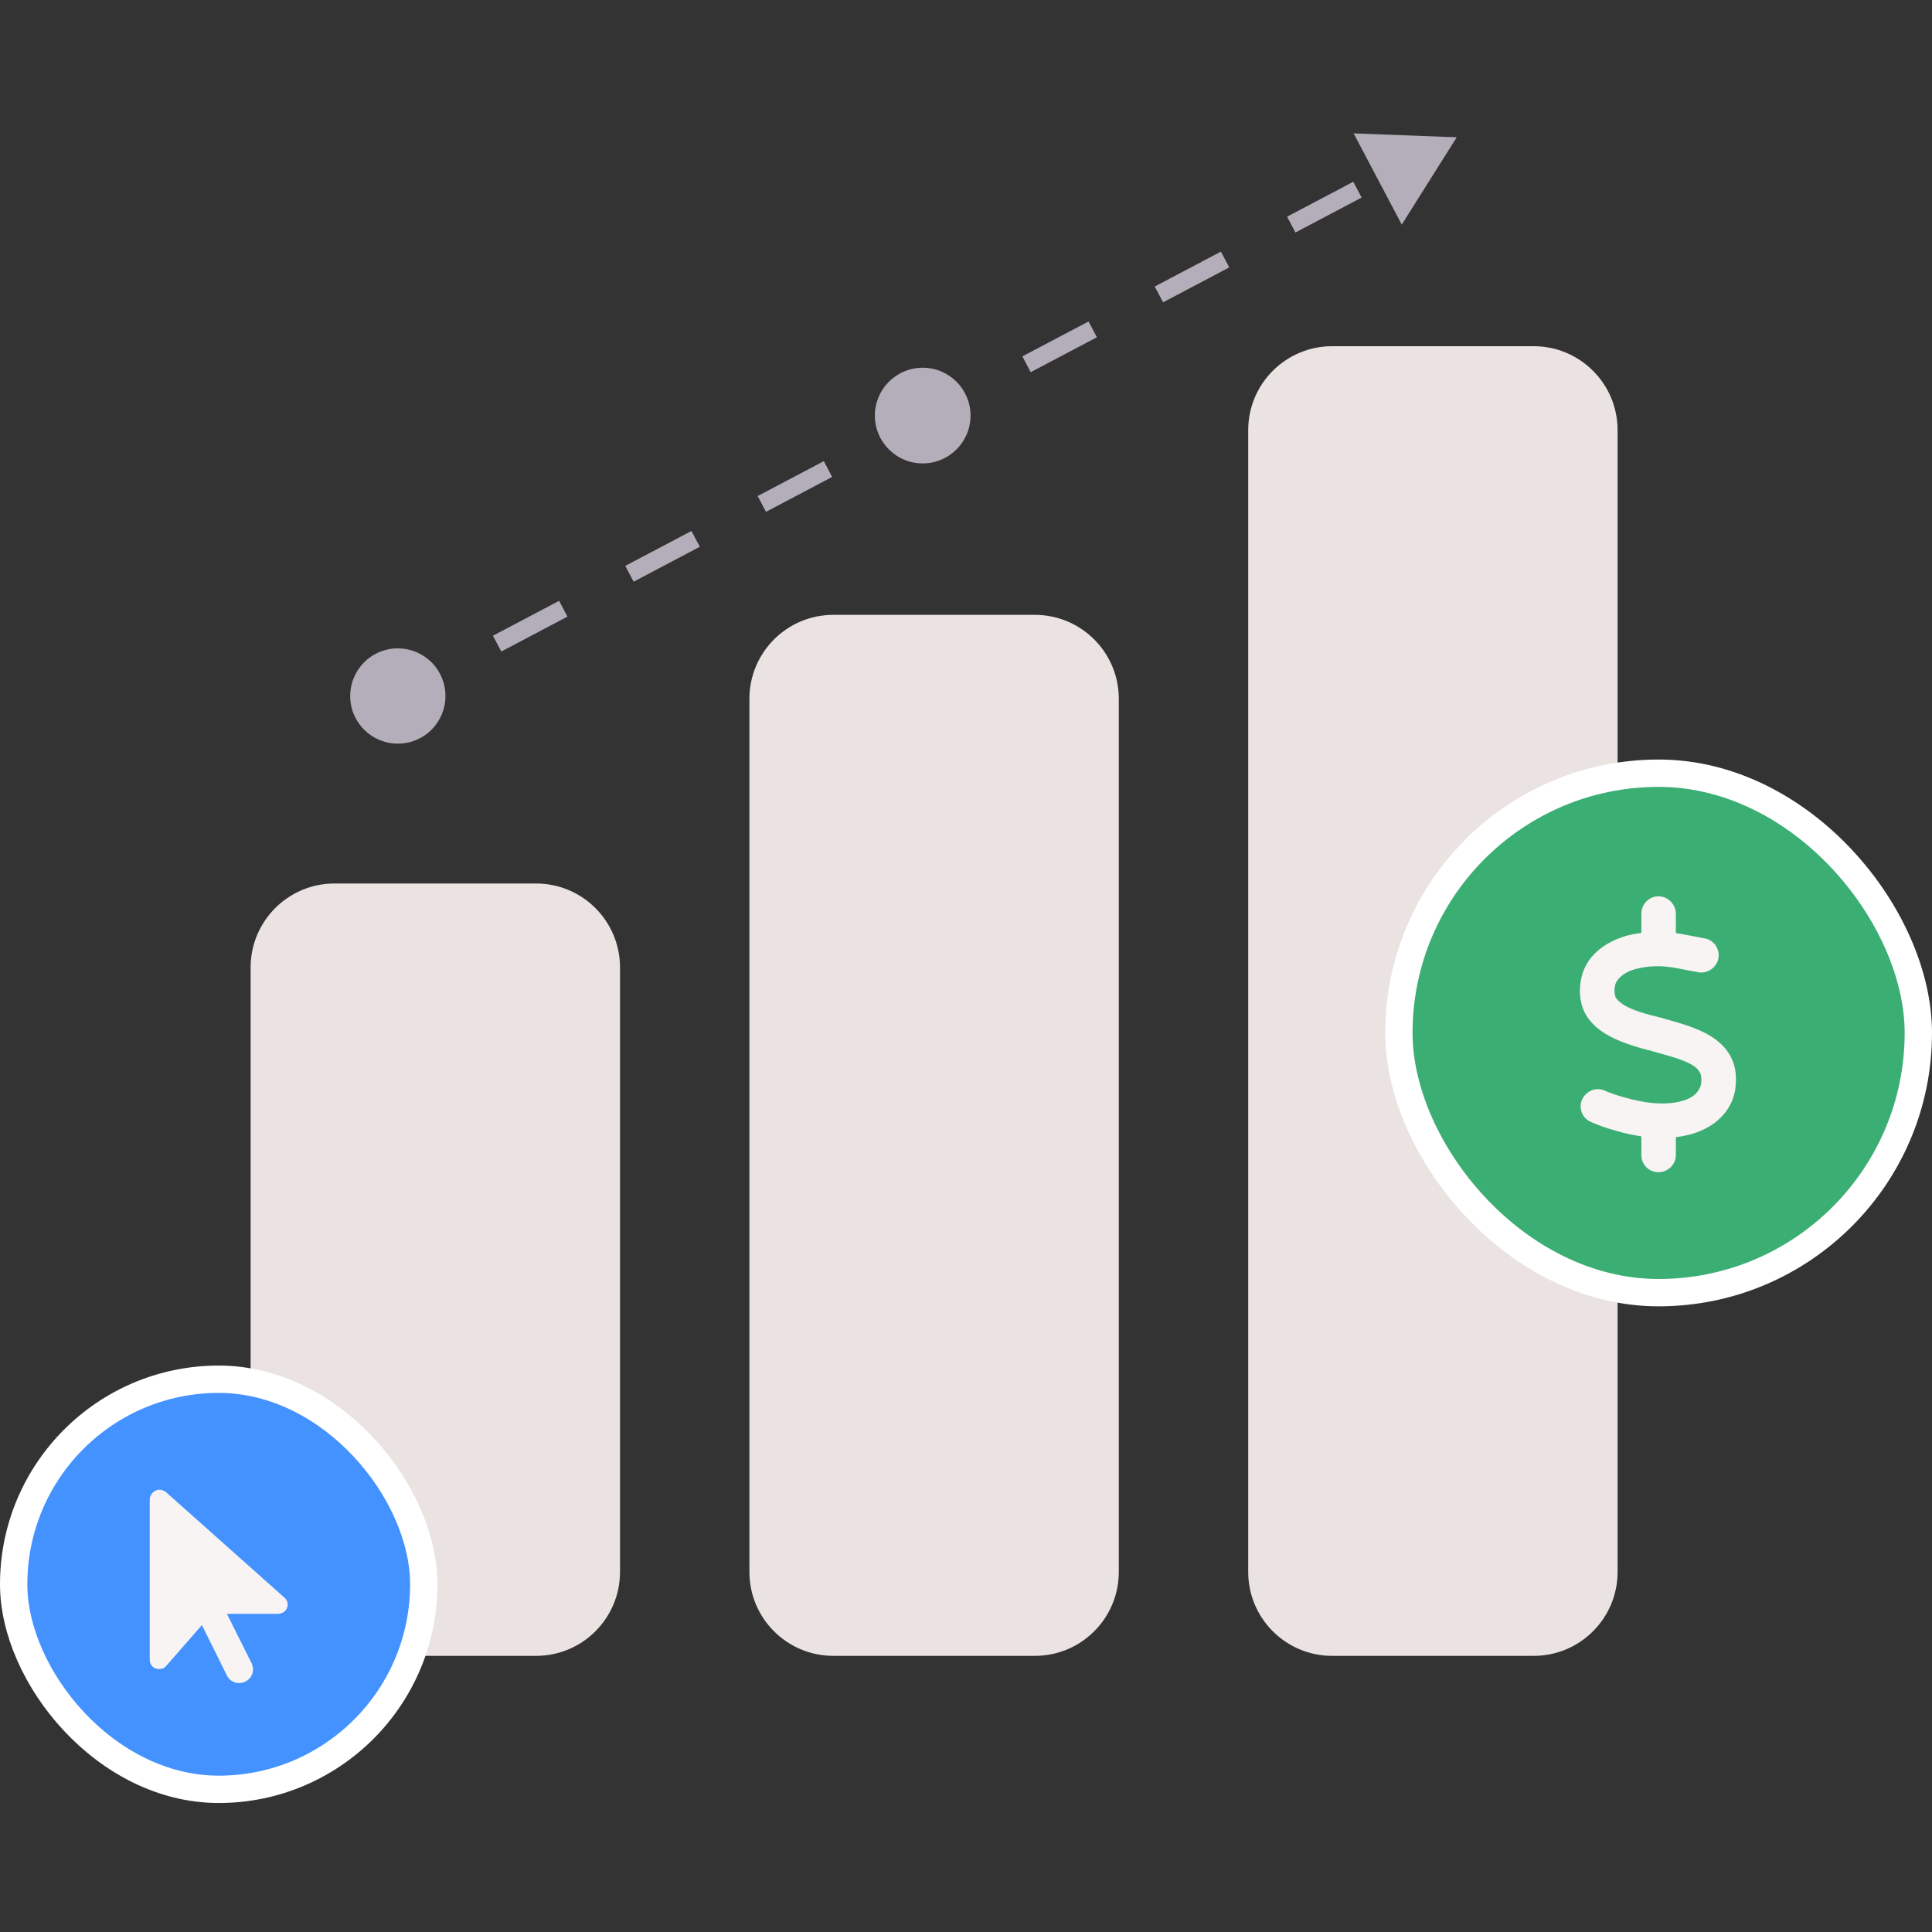
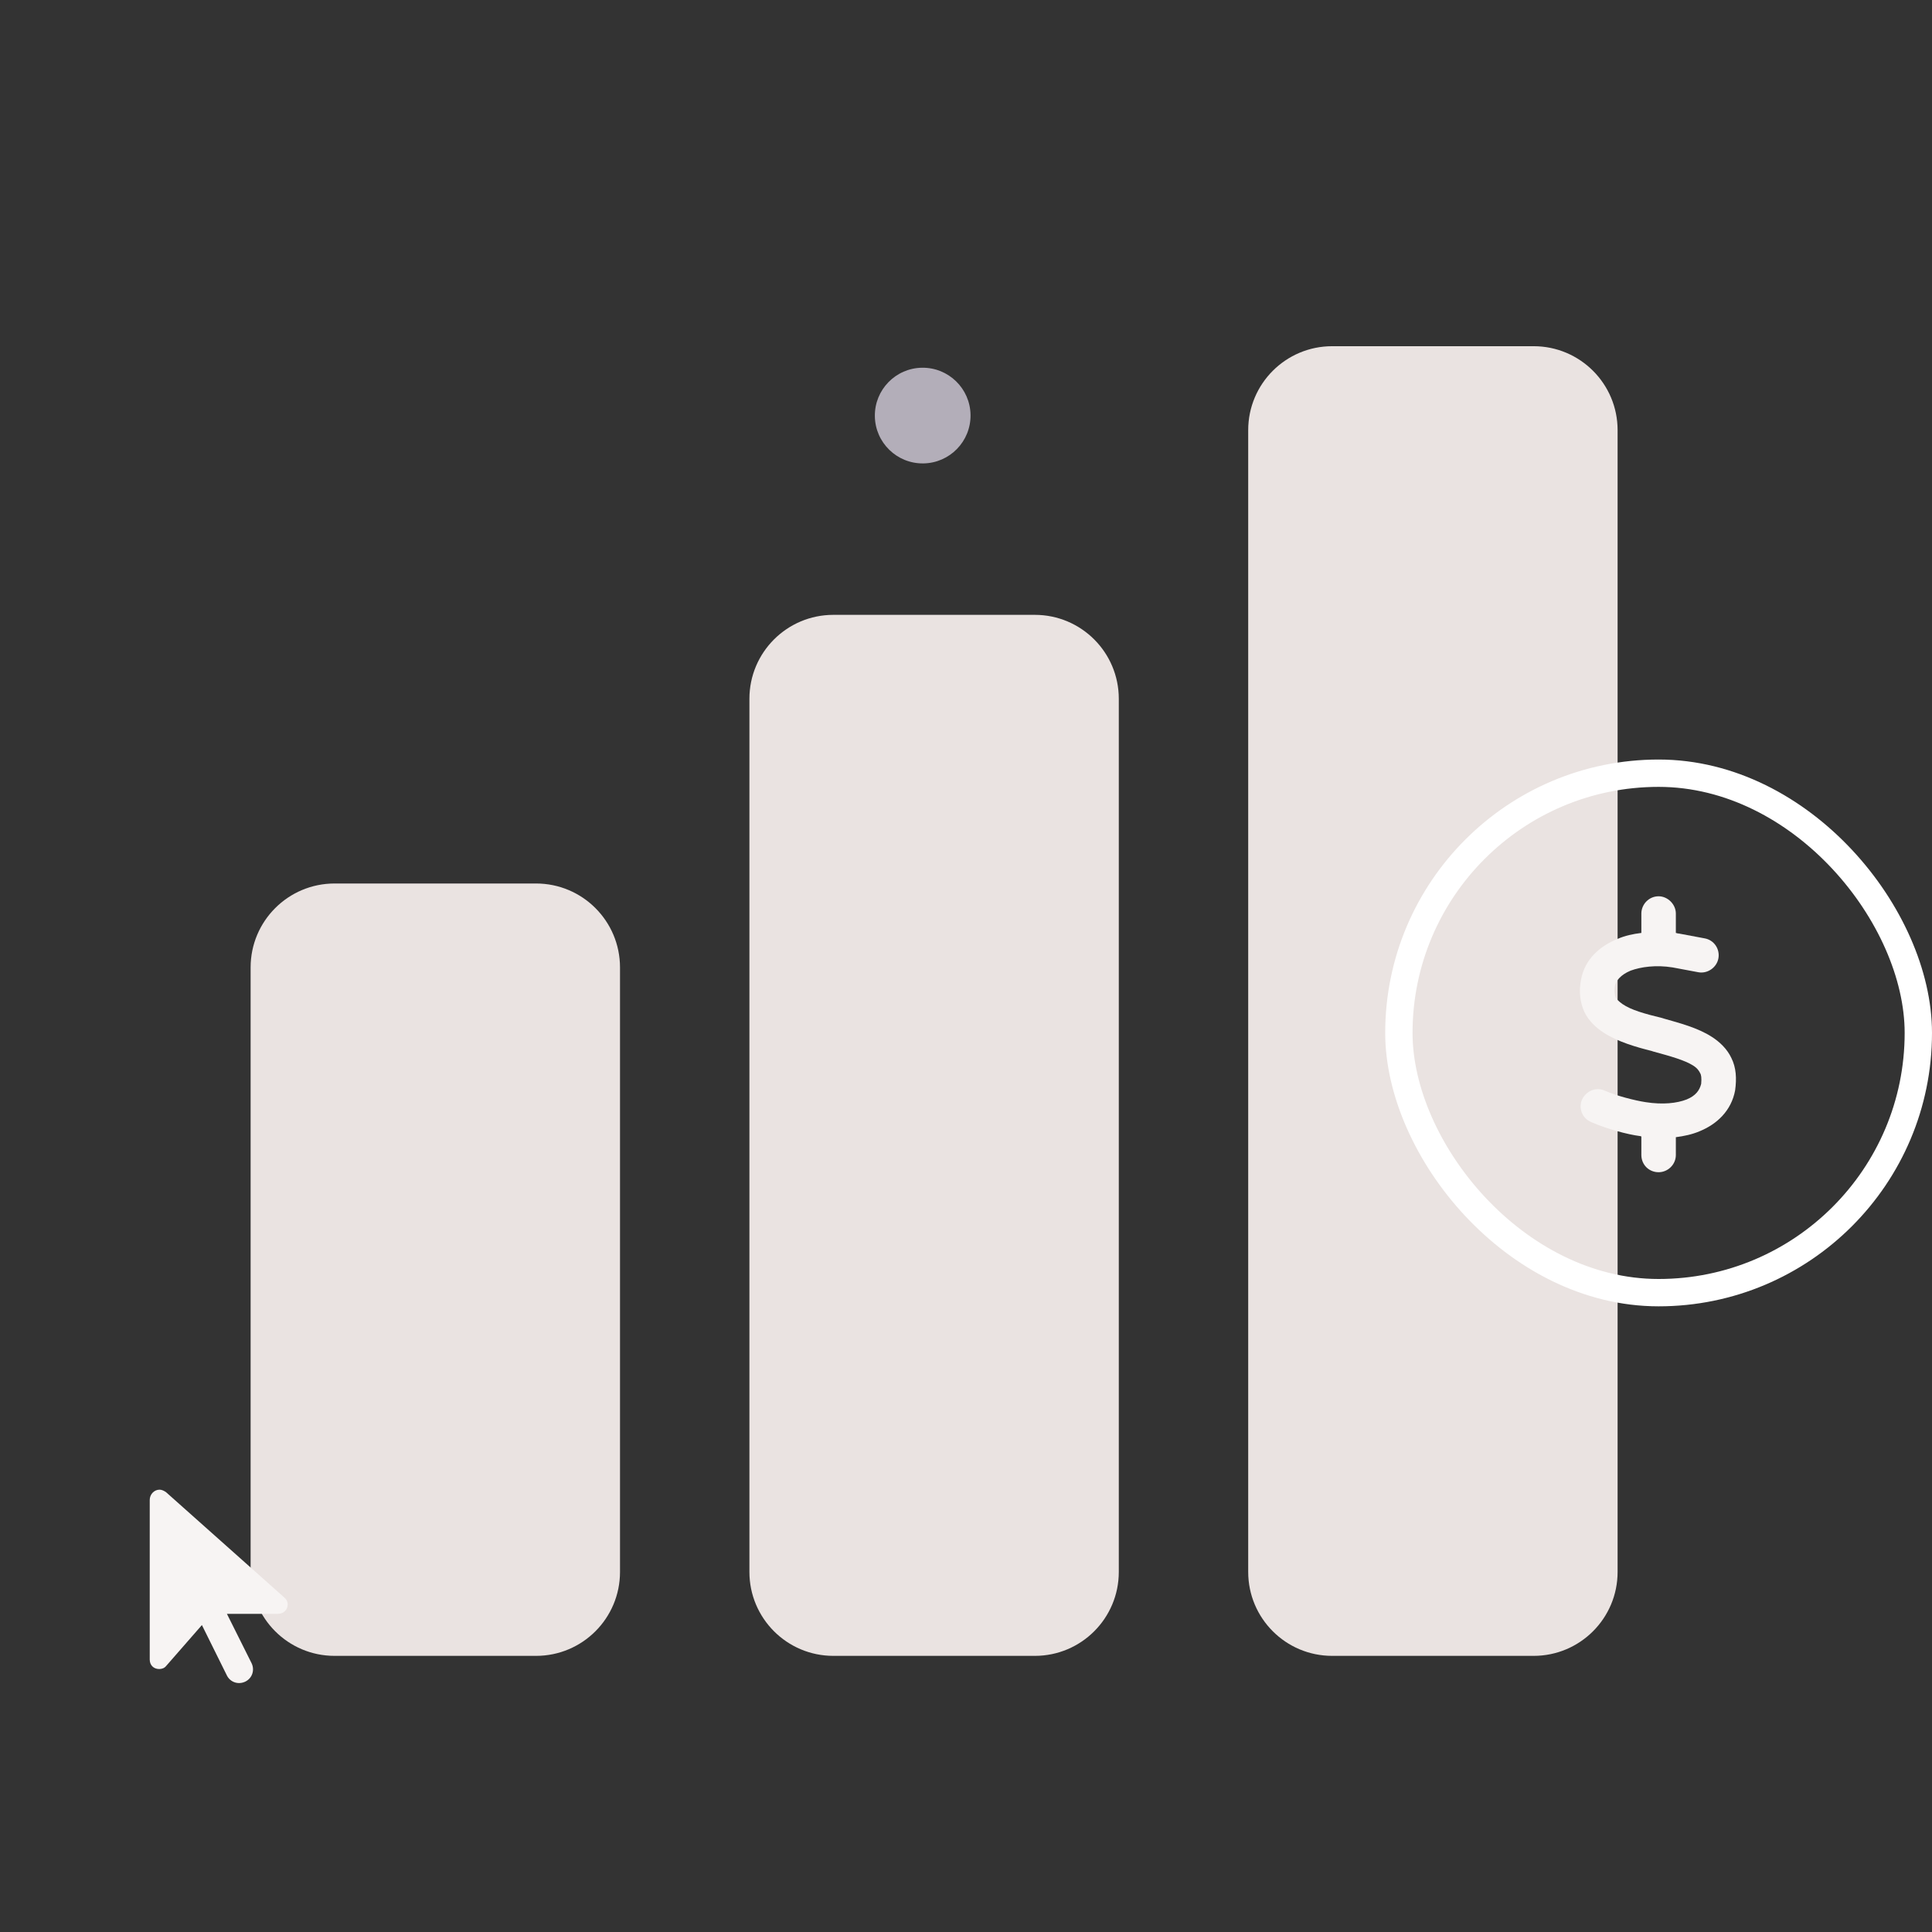
<svg xmlns="http://www.w3.org/2000/svg" fill="none" viewBox="0 0 424 424" height="424" width="424">
  <rect x="0" y="0" width="424" height="424" fill="#333333" stroke="none" />
  <path fill="#EAE3E1" d="M117.644 193.894H73.425C63.249 193.894 55.001 202.143 55.001 212.319V344.975C55.001 355.15 63.249 363.399 73.425 363.399H117.644C127.819 363.399 136.068 355.15 136.068 344.975V212.319C136.068 202.143 127.819 193.894 117.644 193.894Z" />
  <path fill="#EAE3E1" d="M227.11 134.936H182.891C172.716 134.936 164.467 143.185 164.467 153.36V344.975C164.467 355.15 172.716 363.399 182.891 363.399H227.11C237.285 363.399 245.534 355.15 245.534 344.975V153.36C245.534 143.185 237.285 134.936 227.11 134.936Z" />
  <path fill="#EAE3E1" d="M336.576 75.978H292.358C282.182 75.978 273.933 84.227 273.933 94.402V344.975C273.933 355.15 282.182 363.399 292.358 363.399H336.576C346.752 363.399 355.001 355.15 355.001 344.975V94.402C355.001 84.227 346.752 75.978 336.576 75.978Z" />
-   <rect fill="#4392FF" rx="45" height="90" width="90" y="302.688" x="3" />
-   <rect stroke-width="6" stroke="white" rx="45" height="90" width="90" y="302.688" x="3" />
  <path fill="#F7F4F3" d="M32.86 329.196C32.86 327.965 33.806 326.925 35.036 326.925C35.51 326.925 36.077 327.208 36.456 327.492L62.383 350.581C62.856 350.959 63.14 351.527 63.14 352.095C63.14 353.325 62.194 354.176 60.964 354.176H49.798L55.191 364.964C55.949 366.478 55.381 368.276 53.867 369.033C52.353 369.79 50.555 369.222 49.798 367.708L44.31 356.637L36.456 365.626C36.077 366.099 35.51 366.288 34.942 366.288C33.712 366.288 32.86 365.437 32.86 364.207V329.196Z" />
-   <path fill="#B3AEB9" d="M78.084 157.671C80.804 162.766 87.139 164.691 92.234 161.971C97.328 159.251 99.254 152.916 96.534 147.822C93.814 142.727 87.479 140.802 82.384 143.522C77.29 146.241 75.365 152.576 78.084 157.671ZM319.692 30.131L297.068 29.269L307.633 49.292L319.692 30.131ZM88.224 154.48L95.486 150.649L93.656 147.181L86.394 151.012L88.224 154.48ZM110.01 142.985L124.534 135.322L122.704 131.854L108.18 139.517L110.01 142.985ZM139.058 127.658L153.582 119.995L151.752 116.527L137.228 124.19L139.058 127.658ZM168.106 112.331L182.629 104.668L180.8 101.2L166.276 108.863L168.106 112.331ZM197.153 97.004L211.677 89.341L209.847 85.873L195.323 93.536L197.153 97.004ZM226.201 81.677L240.725 74.014L238.895 70.546L224.371 78.209L226.201 81.677ZM255.249 66.35L269.773 58.687L267.943 55.219L253.419 62.882L255.249 66.35ZM284.297 51.023L298.821 43.36L296.991 39.892L282.467 47.555L284.297 51.023ZM78.084 157.671C80.804 162.766 87.139 164.691 92.234 161.971C97.328 159.251 99.254 152.916 96.534 147.822C93.814 142.727 87.479 140.802 82.384 143.522C77.29 146.241 75.365 152.576 78.084 157.671ZM319.692 30.131L297.068 29.269L307.633 49.292L319.692 30.131ZM88.224 154.48L95.486 150.649L93.656 147.181L86.394 151.012L88.224 154.48ZM110.01 142.985L124.534 135.322L122.704 131.854L108.18 139.517L110.01 142.985ZM139.058 127.658L153.582 119.995L151.752 116.527L137.228 124.19L139.058 127.658ZM168.106 112.331L182.629 104.668L180.8 101.2L166.276 108.863L168.106 112.331ZM197.153 97.004L211.677 89.341L209.847 85.873L195.323 93.536L197.153 97.004ZM226.201 81.677L240.725 74.014L238.895 70.546L224.371 78.209L226.201 81.677ZM255.249 66.35L269.773 58.687L267.943 55.219L253.419 62.882L255.249 66.35ZM284.297 51.023L298.821 43.36L296.991 39.892L282.467 47.555L284.297 51.023Z" />
  <circle fill="#B3AEB9" transform="rotate(-0.766 202.497 91.202)" r="10.5" cy="91.202" cx="202.497" />
-   <rect fill="#3BAE73" rx="57" height="114" width="114" y="169.688" x="307" />
  <rect stroke-width="6" stroke="white" rx="57" height="114" width="114" y="169.688" x="307" />
  <path fill="#F7F4F3" d="M364 196.699C366.011 196.699 367.785 198.473 367.785 200.484V204.742C367.903 204.742 368.14 204.86 368.258 204.86C368.376 204.86 368.376 204.86 368.376 204.86L374.054 205.925C376.183 206.279 377.484 208.29 377.129 210.301C376.774 212.312 374.764 213.731 372.753 213.376L367.075 212.312C363.409 211.72 360.097 212.193 357.849 213.021C355.602 213.968 354.656 215.269 354.419 216.333C354.183 217.634 354.419 218.344 354.538 218.817C354.774 219.29 355.247 219.763 356.075 220.355C357.968 221.656 360.925 222.484 364.828 223.43L365.183 223.548C368.495 224.495 372.635 225.559 375.71 227.57C377.366 228.634 379.022 230.172 379.968 232.183C381.032 234.312 381.151 236.678 380.796 239.28C379.968 243.774 376.774 246.731 372.989 248.269C371.333 248.979 369.559 249.334 367.785 249.57V253.473C367.785 255.603 366.011 257.258 364 257.258C361.871 257.258 360.215 255.603 360.215 253.473V249.452C360.097 249.334 360.097 249.334 359.978 249.334C357.14 248.979 352.408 247.678 349.215 246.258C347.204 245.43 346.376 243.183 347.204 241.291C348.15 239.398 350.279 238.452 352.29 239.398C354.656 240.463 358.796 241.527 361.161 241.882C364.946 242.473 368.022 242.118 370.151 241.291C372.161 240.463 372.989 239.28 373.344 237.86C373.462 236.559 373.344 235.85 373.108 235.495C372.871 235.022 372.516 234.43 371.57 233.839C369.677 232.656 366.72 231.828 362.817 230.764L362.462 230.645C359.15 229.817 355.011 228.634 351.935 226.624C350.279 225.559 348.623 224.022 347.677 222.011C346.731 219.882 346.494 217.516 346.968 215.032C347.796 210.419 351.226 207.58 355.011 206.043C356.667 205.333 358.323 204.978 360.215 204.742V200.484C360.215 198.473 361.871 196.699 364 196.699Z" />
</svg>